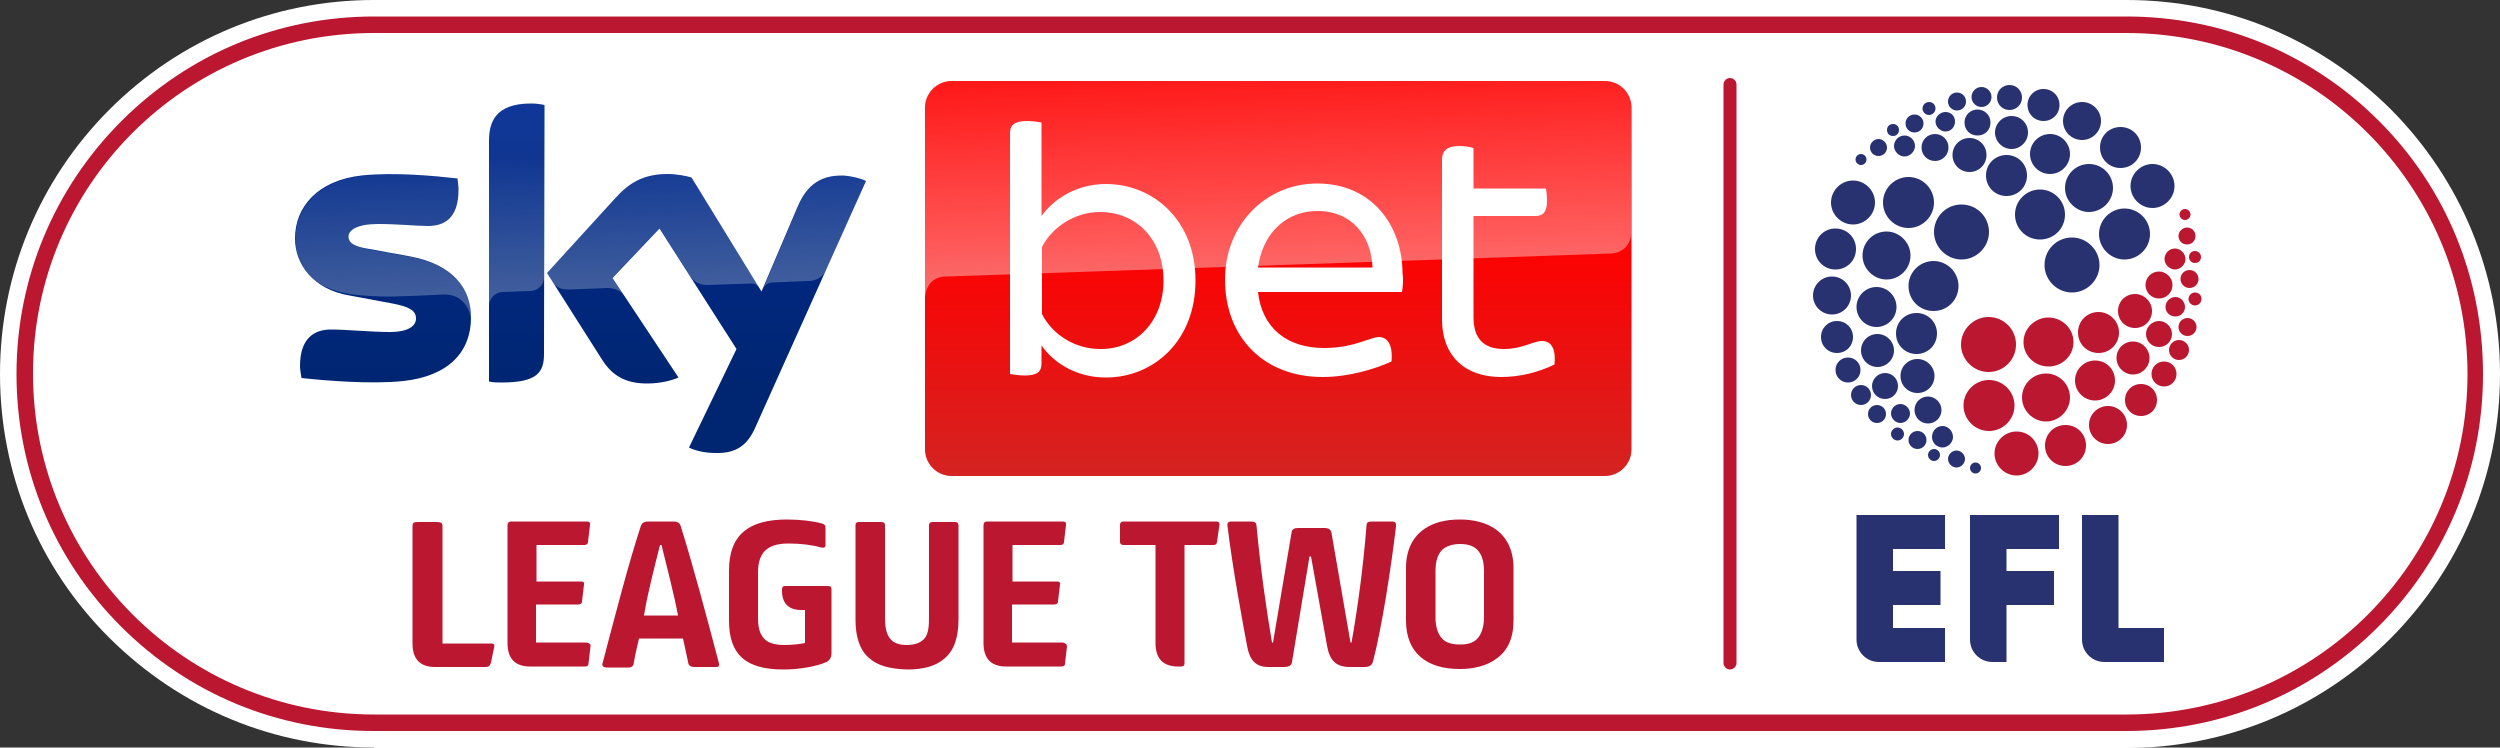
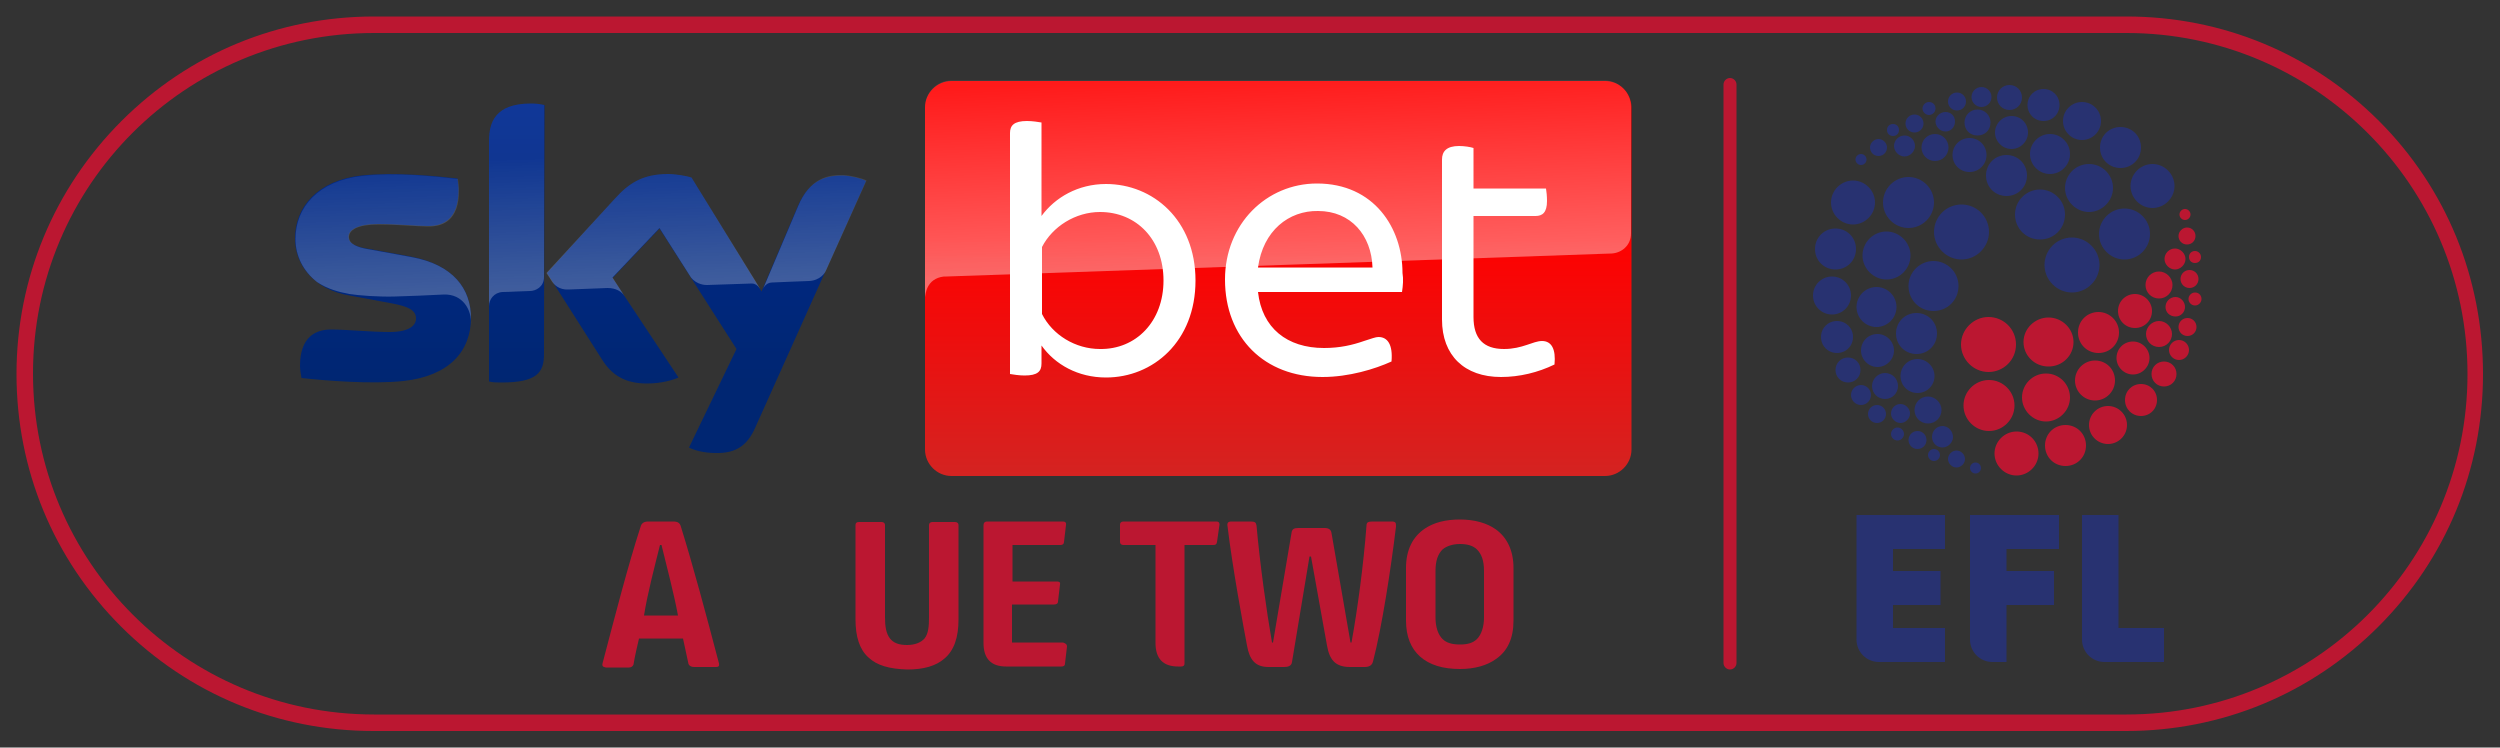
<svg xmlns="http://www.w3.org/2000/svg" xmlns:xlink="http://www.w3.org/1999/xlink" version="1.1" id="Layer_2_00000101082567349663238340000010887741262417941136_" x="0px" y="0px" viewBox="0 0 500 149.5" style="enable-background:new 0 0 500 149.5;" xml:space="preserve">
  <rect x="0" y="0" width="500" height="149.5" fill="#333333" stroke="none" />
  <style type="text/css">
	.st0{clip-path:url(#SVGID_00000093175271894406370350000002011116740196017283_);}
	.st1{fill:#FFFFFF;}
	.st2{fill:#BB1731;}
	.st3{fill:#283271;}
	.st4{fill:url(#Plinth_00000021799371580314141900000003172034788179947183_);}
	.st5{opacity:0.4;fill:url(#p40_00000163794113141149119200000000881525561127555255_);enable-background:new    ;}
	.st6{fill:url(#Sky_x5F_Logo_00000068656436912892090200000007356844446309097366_);}
	.st7{opacity:0.25;fill:url(#s25_00000139266586569634979980000005252867052964887449_);enable-background:new    ;}
</style>
  <g id="Layer_1-2">
    <g>
      <defs>
        <rect id="SVGID_1_" x="0" y="0" width="500" height="149.5" />
      </defs>
      <clipPath id="SVGID_00000084504038963111043340000010504436078879027859_">
        <use xlink:href="#SVGID_1_" style="overflow:visible;" />
      </clipPath>
      <g style="clip-path:url(#SVGID_00000084504038963111043340000010504436078879027859_);">
-         <path class="st1" d="M74.8,149.5c-20,0-38.7-7.8-52.9-21.9S0,94.7,0,74.8S7.8,36,21.9,21.9C36,7.8,54.8,0,74.8,0h350.5     c20,0,38.7,7.8,52.9,21.9C492.2,36,500,54.8,500,74.8s-7.8,38.7-21.9,52.9c-14.1,14.1-32.9,21.9-52.9,21.9H74.8z" />
-       </g>
+         </g>
    </g>
    <path class="st2" d="M475.8,24.2c-13.5-13.5-31.4-20.9-50.5-20.9H74.8c-19.1,0-37,7.4-50.5,20.9S3.3,55.7,3.3,74.8   s7.4,37,20.9,50.5s31.4,20.9,50.5,20.9h350.5c19.1,0,37-7.4,50.5-20.9s20.9-31.4,20.9-50.5S489.3,37.7,475.8,24.2 M425.3,142.9   H74.8c-37.7,0-68.2-30.5-68.2-68.2S37.1,6.6,74.8,6.6h350.5c37.6,0,68.2,30.5,68.2,68.2S462.9,142.9,425.3,142.9" />
    <path class="st2" d="M346,15.6c-0.7,0-1.3,0.6-1.3,1.3v115.7c0,0.7,0.6,1.3,1.3,1.3s1.3-0.6,1.3-1.3V16.9   C347.3,16.2,346.7,15.6,346,15.6" />
    <path class="st3" d="M398.5,132.4c-2.5,0-4.5-2-4.5-4.5V103h17.8v6.8h-10.5v4.4h9.5v6.8h-9.5v11.4H398.5L398.5,132.4z M371.3,127.9   c0,2.5,2,4.5,4.5,4.5H389v-6.8h-10.4v-4.6h9.5v-6.8h-9.5v-4.4H389V103h-17.7V127.9L371.3,127.9z M432.8,132.4v-6.8h-9.1V103h-7.3   v24.9c0,2.5,2,4.5,4.5,4.5H432.8z" />
    <path class="st2" d="M403.2,68.9c0,3.1-2.5,5.5-5.5,5.5s-5.5-2.5-5.5-5.5s2.5-5.5,5.5-5.5S403.2,65.8,403.2,68.9 M409.7,63.5   c-2.7,0-5,2.2-5,4.9s2.2,4.9,5,4.9s5-2.2,5-4.9S412.4,63.5,409.7,63.5 M409.2,74.7c-2.7,0-4.8,2.2-4.8,4.8s2.2,4.8,4.8,4.8   s4.8-2.2,4.8-4.8S411.9,74.7,409.2,74.7 M419.7,62.4c-2.3,0-4.1,1.8-4.1,4.1s1.8,4.1,4.1,4.1s4.1-1.8,4.1-4.1   S421.9,62.4,419.7,62.4 M427,58.8c-1.9,0-3.4,1.5-3.4,3.4c0,1.9,1.5,3.4,3.4,3.4s3.4-1.5,3.4-3.4S428.8,58.8,427,58.8 M431.8,54.3   c-1.5,0-2.7,1.2-2.7,2.7s1.2,2.7,2.7,2.7s2.7-1.2,2.7-2.7S433.2,54.3,431.8,54.3 M431.8,64.2c-1.4,0-2.6,1.2-2.6,2.6   s1.1,2.6,2.6,2.6s2.6-1.2,2.6-2.6S433.2,64.2,431.8,64.2 M432.8,72.3c-1.4,0-2.5,1.1-2.5,2.5s1.1,2.5,2.5,2.5s2.5-1.1,2.5-2.5   S434.2,72.3,432.8,72.3 M435.8,68c-1.1,0-2,0.9-2,2s0.9,2,2,2s2-0.9,2-2S436.9,68,435.8,68 M437.5,63.6c-1,0-1.8,0.8-1.8,1.8   s0.8,1.8,1.8,1.8s1.8-0.8,1.8-1.8S438.5,63.6,437.5,63.6 M435.1,59.4c-1.1,0-2,0.9-2,2s0.9,1.9,2,1.9s1.9-0.9,1.9-1.9   S436.2,59.4,435.1,59.4 M437.9,54c-1,0-1.8,0.8-1.8,1.8s0.8,1.8,1.8,1.8s1.8-0.8,1.8-1.8S438.9,54,437.9,54 M439,58.5   c-0.7,0-1.3,0.6-1.3,1.3s0.6,1.3,1.3,1.3s1.3-0.6,1.3-1.3S439.8,58.5,439,58.5 M439,50.2c-0.7,0-1.2,0.5-1.2,1.2s0.5,1.2,1.2,1.2   s1.2-0.5,1.2-1.2S439.6,50.2,439,50.2 M435,49.7c-1.2,0-2.1,1-2.1,2.1s1,2.1,2.1,2.1s2.1-1,2.1-2.1S436.1,49.7,435,49.7    M437.4,45.5c-0.9,0-1.7,0.8-1.7,1.7s0.7,1.7,1.7,1.7s1.7-0.8,1.7-1.7S438.4,45.5,437.4,45.5 M437,41.8c-0.6,0-1.1,0.5-1.1,1.1   s0.5,1.1,1.1,1.1s1.1-0.5,1.1-1.1S437.6,41.8,437,41.8 M419,72.1c-2.2,0-4,1.8-4,4s1.8,4,4,4s4-1.8,4-4S421.3,72.1,419,72.1    M397.8,76c-2.8,0-5.1,2.3-5.1,5.1s2.3,5.1,5.1,5.1s5.1-2.3,5.1-5.1S400.6,76,397.8,76 M403.3,86.3c-2.4,0-4.4,2-4.4,4.4   s2,4.4,4.4,4.4s4.4-2,4.4-4.4S405.8,86.3,403.3,86.3 M413.1,85c-2.3,0-4.1,1.8-4.1,4.1s1.8,4.1,4.1,4.1s4.1-1.8,4.1-4.1   S415.4,85,413.1,85 M421.6,81.2c-2.1,0-3.8,1.7-3.8,3.8s1.7,3.8,3.8,3.8s3.8-1.7,3.8-3.8S423.7,81.2,421.6,81.2 M428.2,76.8   c-1.8,0-3.2,1.4-3.2,3.2s1.4,3.2,3.2,3.2s3.2-1.4,3.2-3.2S430,76.8,428.2,76.8 M426.6,68.3c-1.9,0-3.3,1.5-3.3,3.3s1.5,3.3,3.3,3.3   s3.3-1.5,3.3-3.3S428.4,68.3,426.6,68.3" />
    <path class="st3" d="M414.4,47.5c-3.1,0-5.5,2.5-5.5,5.5s2.5,5.5,5.5,5.5s5.5-2.5,5.5-5.5S417.4,47.5,414.4,47.5 M408,37.9   c-2.7,0-5,2.2-5,5s2.2,5,5,5s5-2.2,5-5S410.7,37.9,408,37.9 M417.8,32.8c-2.7,0-4.8,2.2-4.8,4.8s2.2,4.8,4.8,4.8s4.8-2.2,4.8-4.8   S420.5,32.8,417.8,32.8 M401.3,31c-2.3,0-4.1,1.8-4.1,4.1s1.8,4.1,4.1,4.1s4.1-1.8,4.1-4.1S403.6,31,401.3,31 M393.9,27.6   c-1.9,0-3.4,1.5-3.4,3.4c0,1.9,1.5,3.4,3.4,3.4s3.4-1.5,3.4-3.4S395.8,27.6,393.9,27.6 M387,26.8c-1.5,0-2.7,1.2-2.7,2.7   s1.2,2.7,2.7,2.7s2.7-1.2,2.7-2.7S388.5,26.8,387,26.8 M395.5,21.9c-1.4,0-2.6,1.1-2.6,2.6s1.1,2.6,2.6,2.6s2.6-1.1,2.6-2.6   S396.9,21.9,395.5,21.9 M401.9,17c-1.4,0-2.5,1.1-2.5,2.5s1.1,2.5,2.5,2.5s2.5-1.1,2.5-2.5S403.3,17,401.9,17 M396.3,17.4   c-1.1,0-2,0.9-2,2s0.9,2,2,2s2-0.9,2-2S397.4,17.4,396.3,17.4 M391.4,18.5c-1,0-1.8,0.8-1.8,1.8s0.8,1.8,1.8,1.8s1.8-0.8,1.8-1.8   S392.4,18.5,391.4,18.5 M389.1,22.4c-1.1,0-2,0.9-2,1.9s0.9,2,2,2s1.9-0.9,1.9-2S390.2,22.4,389.1,22.4 M382.9,22.9   c-1,0-1.8,0.8-1.8,1.8s0.8,1.8,1.8,1.8s1.8-0.8,1.8-1.8S383.9,22.9,382.9,22.9 M385.8,20.4c-0.7,0-1.3,0.6-1.3,1.3s0.6,1.3,1.3,1.3   s1.3-0.6,1.3-1.3S386.6,20.4,385.8,20.4 M378.6,24.8c-0.7,0-1.2,0.5-1.2,1.2s0.5,1.2,1.2,1.2s1.2-0.5,1.2-1.2   S379.3,24.8,378.6,24.8 M380.9,27.1c-1.2,0-2.1,1-2.1,2.1s1,2.1,2.1,2.1s2.1-1,2.1-2.1S382.1,27.1,380.9,27.1 M375.7,27.8   c-0.9,0-1.7,0.8-1.7,1.7s0.7,1.7,1.7,1.7s1.7-0.8,1.7-1.7S376.6,27.8,375.7,27.8 M372.2,30.8c-0.6,0-1.1,0.5-1.1,1.1   s0.5,1.1,1.1,1.1s1.1-0.5,1.1-1.1S372.8,30.8,372.2,30.8 M410,26.8c-2.2,0-4,1.8-4,4s1.8,4,4,4s4-1.8,4-4S412.2,26.8,410,26.8    M424.9,41.7c-2.8,0-5.1,2.3-5.1,5.1s2.3,5.1,5.1,5.1s5.1-2.3,5.1-5.1S427.7,41.7,424.9,41.7 M430.5,32.8c-2.4,0-4.4,2-4.4,4.4   s2,4.4,4.4,4.4s4.4-2,4.4-4.4S432.9,32.8,430.5,32.8 M424.1,25.4c-2.3,0-4.1,1.8-4.1,4.1s1.8,4.1,4.1,4.1s4.1-1.8,4.1-4.1   S426.4,25.4,424.1,25.4 M416.4,20.4c-2.1,0-3.8,1.7-3.8,3.8s1.7,3.8,3.8,3.8s3.8-1.7,3.8-3.8S418.5,20.4,416.4,20.4 M408.7,17.8   c-1.8,0-3.2,1.4-3.2,3.2s1.4,3.2,3.2,3.2s3.2-1.4,3.2-3.2S410.5,17.8,408.7,17.8 M402.3,23.2c-1.8,0-3.3,1.5-3.3,3.3   s1.5,3.3,3.3,3.3s3.3-1.5,3.3-3.3S404.2,23.2,402.3,23.2" />
    <path class="st3" d="M392.3,40.9c-3.1,0-5.5,2.5-5.5,5.5s2.5,5.5,5.5,5.5s5.5-2.5,5.5-5.5S395.4,40.9,392.3,40.9 M386.7,52.2   c-2.7,0-5,2.2-5,5s2.2,5,5,5s5-2.2,5-5S389.4,52.2,386.7,52.2 M377.3,46.3c-2.7,0-4.8,2.2-4.8,4.8s2.2,4.8,4.8,4.8   c2.7,0,4.8-2.2,4.8-4.8S379.9,46.3,377.3,46.3 M383.3,62.6c-2.3,0-4.1,1.8-4.1,4.1s1.8,4.1,4.1,4.1s4.1-1.8,4.1-4.1   S385.6,62.6,383.3,62.6 M383.5,71.8c-1.9,0-3.4,1.5-3.4,3.4s1.5,3.4,3.4,3.4s3.4-1.5,3.4-3.4S385.3,71.8,383.5,71.8 M385.6,79.3   c-1.5,0-2.7,1.2-2.7,2.7s1.2,2.7,2.7,2.7s2.7-1.2,2.7-2.7S387,79.3,385.6,79.3 M377,74.6c-1.4,0-2.6,1.2-2.6,2.6s1.1,2.6,2.6,2.6   s2.6-1.2,2.6-2.6S378.5,74.6,377,74.6 M369.6,71.5c-1.4,0-2.5,1.1-2.5,2.5s1.1,2.5,2.5,2.5s2.5-1.1,2.5-2.5S371,71.5,369.6,71.5    M372.2,77c-1.1,0-2,0.9-2,2s0.9,2,2,2s2-0.9,2-2S373.3,77,372.2,77 M375.4,81c-1,0-1.8,0.8-1.8,1.8s0.8,1.8,1.8,1.8   s1.8-0.8,1.8-1.8S376.4,81,375.4,81 M380.1,80.8c-1.1,0-1.9,0.9-1.9,1.9s0.9,1.9,1.9,1.9s1.9-0.9,1.9-1.9S381.1,80.8,380.1,80.8    M383.5,86.2c-1,0-1.8,0.8-1.8,1.8s0.8,1.8,1.8,1.8c1,0,1.8-0.8,1.8-1.8S384.5,86.2,383.5,86.2 M379.5,85.5c-0.7,0-1.3,0.6-1.3,1.3   s0.6,1.3,1.3,1.3s1.3-0.6,1.3-1.3S380.2,85.5,379.5,85.5 M386.8,89.8c-0.7,0-1.2,0.6-1.2,1.2s0.5,1.2,1.2,1.2s1.2-0.6,1.2-1.2   S387.5,89.8,386.8,89.8 M388.5,85.2c-1.2,0-2.1,1-2.1,2.2s1,2.1,2.1,2.1s2.1-1,2.1-2.1S389.7,85.2,388.5,85.2 M391.3,90.1   c-0.9,0-1.7,0.8-1.7,1.7s0.8,1.7,1.7,1.7s1.7-0.8,1.7-1.7S392.2,90.1,391.3,90.1 M395.1,92.5c-0.6,0-1.1,0.5-1.1,1.1   s0.5,1.1,1.1,1.1s1.1-0.5,1.1-1.1S395.7,92.5,395.1,92.5 M375.3,57.4c-2.2,0-4,1.8-4,4s1.8,4,4,4s4-1.8,4-4S377.5,57.4,375.3,57.4    M381.7,35.4c-2.8,0-5.1,2.3-5.1,5.1s2.3,5.1,5.1,5.1s5.1-2.3,5.1-5.1S384.5,35.4,381.7,35.4 M370.6,36.1c-2.4,0-4.4,2-4.4,4.4   s2,4.4,4.4,4.4s4.4-2,4.4-4.4S373,36.1,370.6,36.1 M367.1,45.7c-2.3,0-4.1,1.8-4.1,4.1s1.8,4.1,4.1,4.1s4.1-1.8,4.1-4.1   C371.2,47.5,369.4,45.7,367.1,45.7 M366.4,55.3c-2.1,0-3.8,1.7-3.8,3.8s1.7,3.8,3.8,3.8s3.8-1.7,3.8-3.8S368.5,55.3,366.4,55.3    M367.4,64.2c-1.8,0-3.2,1.4-3.2,3.2s1.4,3.2,3.2,3.2s3.2-1.4,3.2-3.2S369.2,64.2,367.4,64.2 M375.5,66.8c-1.9,0-3.3,1.5-3.3,3.3   s1.5,3.3,3.3,3.3s3.3-1.5,3.3-3.3S377.3,66.8,375.5,66.8" />
-     <path class="st2" d="M98.8,129.6l-0.6,2.9c-0.2,0.7-0.5,0.9-1.1,0.9H87c-2.9,0-4.5-1.5-4.5-4.7v-23.5c0-0.7,0.3-0.8,1.2-0.8h3.6   c0.9,0,1.2,0.2,1.2,0.8v23.5h9.7C98.7,128.7,99,128.8,98.8,129.6" />
-     <path class="st2" d="M118.1,129.3l-0.4,3.4c0,0.4-0.2,0.6-0.7,0.6H106c-2.9,0-4.5-1.5-4.5-4.7v-23.5c0-0.5,0.2-0.8,0.8-0.8h15.1   c0.4,0,0.7,0.2,0.6,0.7l-0.4,3.4c0,0.4-0.3,0.6-0.7,0.6h-9.6v7.3h8.9c0.5,0,0.7,0.2,0.6,0.6l-0.4,3.4c0,0.4-0.3,0.6-0.8,0.6h-8.4   v7.6h10.2C118,128.7,118.2,128.9,118.1,129.3" />
    <path class="st2" d="M120.5,132.7c2.6-9.9,5.1-19.6,7.6-27.3c0.2-0.8,0.7-1.1,1.6-1.1h4.9c1,0,1.4,0.3,1.6,1.1   c2.4,7.7,5,17.4,7.6,27.3c0.1,0.5-0.1,0.7-0.6,0.7h-4.4c-0.6,0-1-0.3-1.1-0.6l-1.1-5.1h-8.8c-0.4,1.7-0.8,3.4-1.1,5.2   c-0.1,0.3-0.4,0.6-0.9,0.6h-4.6C120.5,133.4,120.4,133.1,120.5,132.7 M135.6,123.1c-0.8-4.3-2.2-9.6-3.3-14.1H132   c-1.1,4.4-2.5,9.7-3.2,14.1H135.6L135.6,123.1z" />
-     <path class="st2" d="M160.2,122c-2.5,0-3.8-1.4-3.8-3.8v-0.3c0-0.5,0.2-0.7,0.6-0.7h8.6c0.5,0,0.7,0.2,0.7,0.7v12.6   c0,1-0.3,1.5-1,1.9c-2,0.9-5.5,1.5-8.6,1.5c-7.6,0-10.9-3-10.9-9.8v-10c0-7.2,4-10.2,11.6-10.2c2.6,0,5.2,0.3,7,0.8   c0.6,0.2,0.7,0.4,0.7,1v3.3c0,0.5-0.3,0.6-0.9,0.5c-1.6-0.5-4.1-0.8-6.4-0.8c-3.7,0-6.2,1.2-6.2,5.8v8.8c0,2.2,0.3,3.4,1.2,4.4   c0.7,0.8,2,1.3,4.1,1.3c1.5,0,3.2-0.2,4.1-0.4V122L160.2,122L160.2,122z" />
    <path class="st2" d="M173.7,131.5c-1.8-1.6-2.6-4.2-2.6-7.6v-18.9c0-0.4,0.2-0.6,0.7-0.6h4.5c0.4,0,0.7,0.2,0.7,0.6v18.4   c0,1.8,0.2,3.3,1,4.3c0.7,0.9,1.8,1.3,3.4,1.3s2.8-0.5,3.5-1.3c0.8-1,0.9-2.5,0.9-4.3v-18.4c0-0.4,0.3-0.6,0.7-0.6h4.5   c0.5,0,0.7,0.3,0.7,0.6v18.9c0,3.6-0.9,6.2-2.8,7.8c-1.7,1.5-4.2,2.2-7.4,2.2C177.9,133.8,175.4,133.1,173.7,131.5" />
    <path class="st2" d="M213.4,129.3l-0.4,3.4c0,0.4-0.2,0.6-0.7,0.6h-11.1c-2.9,0-4.5-1.5-4.5-4.7v-23.5c0-0.5,0.2-0.8,0.8-0.8h15.1   c0.4,0,0.7,0.2,0.6,0.7l-0.4,3.4c0,0.4-0.3,0.6-0.7,0.6h-9.6v7.3h8.9c0.5,0,0.7,0.2,0.6,0.6l-0.4,3.4c0,0.4-0.3,0.6-0.8,0.6h-8.4   v7.6h10.2C213.2,128.7,213.4,128.9,213.4,129.3" />
    <path class="st2" d="M243.9,104.9l-0.5,3.5c-0.1,0.5-0.3,0.6-0.8,0.6h-5.7v23.7c0,0.4-0.2,0.6-0.7,0.6h-0.6c-2.9,0-4.5-1.5-4.5-4.7   V109h-6.4c-0.4,0-0.7-0.2-0.7-0.6v-3.5c0-0.4,0.3-0.6,0.7-0.6h18.6C243.7,104.3,243.9,104.5,243.9,104.9" />
    <path class="st2" d="M265.4,129.1l-3.2-17.8h-0.3l-3.5,21.1c-0.1,0.8-0.8,1-1.6,1h-3.1c-2.6,0-3.8-1.4-4.3-4.3   c-0.7-3.7-2.9-15.5-3.9-23.9c-0.1-0.6,0.1-0.9,0.8-0.9h3.8c0.9,0,1.1,0.2,1.2,0.8c0.7,7.8,2,17.1,3.1,23.4h0.2l3.7-21.9   c0.1-0.8,0.5-1,1.4-1h5.2c0.8,0,1.3,0.3,1.4,1l3.8,21.9h0.2c1.2-6.6,2.4-15.5,3-23.4c0-0.6,0.3-0.8,1.2-0.8h3.8   c0.9,0,0.9,0.3,0.9,1c-1,8.3-2.8,20.1-4.6,27c-0.2,0.8-0.8,1.1-1.7,1.1h-2.9C267.1,133.4,265.9,132,265.4,129.1" />
    <path class="st2" d="M284,131.3c-1.8-1.6-2.8-4-2.8-7.2v-10.5c0-3.7,1.4-6.3,3.8-7.9c1.8-1.2,4.1-1.8,7-1.8s5.4,0.7,7.2,2   c2.2,1.6,3.5,4.2,3.5,7.7v10.5c0,3.6-1.2,6.1-3.5,7.7c-1.8,1.3-4.3,2-7.2,2C288.6,133.8,285.9,133,284,131.3 M295.4,127.8   c0.9-0.9,1.4-2.5,1.4-4.3v-9.3c0-2.1-0.5-3.4-1.4-4.3c-0.8-0.8-2-1.1-3.4-1.1s-2.7,0.4-3.5,1.1c-0.9,0.9-1.4,2.2-1.4,4.3v9.3   c0,1.9,0.5,3.4,1.4,4.3c0.8,0.8,2,1.1,3.5,1.1S294.6,128.6,295.4,127.8" />
  </g>
  <g>
    <linearGradient id="Plinth_00000010304162282644300300000016814783989437761669_" gradientUnits="userSpaceOnUse" x1="255.638" y1="206.066" x2="255.638" y2="284.999" gradientTransform="matrix(1 0 0 1 0 -189.89)">
      <stop offset="0.4" style="stop-color:#FF0000" />
      <stop offset="1" style="stop-color:#D42321" />
    </linearGradient>
    <path id="Plinth" style="fill:url(#Plinth_00000010304162282644300300000016814783989437761669_);" d="M321,16.2H190.3   c-2.9,0-5.3,2.4-5.3,5.3v68.4c0,2.9,2.4,5.3,5.3,5.3H321c2.9,0,5.3-2.4,5.3-5.3V21.4C326.2,18.5,323.9,16.2,321,16.2z" />
    <linearGradient id="p40_00000099634869835682747910000004955067367901432985_" gradientUnits="userSpaceOnUse" x1="256.124" y1="244.132" x2="254.751" y2="204.817" gradientTransform="matrix(1 0 0 1 0 -189.89)">
      <stop offset="0" style="stop-color:#FFFFFF" />
      <stop offset="1" style="stop-color:#FFFFFF;stop-opacity:0.25" />
    </linearGradient>
    <path id="p40" style="opacity:0.4;fill:url(#p40_00000099634869835682747910000004955067367901432985_);enable-background:new    ;" d="   M188.8,55.3c0,0,0.2,0,0.5,0c15.5-0.5,133-4.6,133-4.6c2-0.1,3.9-1.6,3.9-4V21.4c0-2.9-2.4-5.3-5.3-5.3H190.3   c-2.9,0-5.3,2.4-5.3,5.3v38C185.1,59,185.2,55.7,188.8,55.3z" />
    <linearGradient id="Sky_x5F_Logo_00000150062008968995347070000017158280758587414426_" gradientUnits="userSpaceOnUse" x1="116.079" y1="210.609" x2="116.079" y2="280.459" gradientTransform="matrix(1 0 0 1 0 -189.89)">
      <stop offset="0" style="stop-color:#002A91" />
      <stop offset="0.8" style="stop-color:#002672" />
    </linearGradient>
    <path id="Sky_x5F_Logo" style="fill:url(#Sky_x5F_Logo_00000150062008968995347070000017158280758587414426_);" d="M137.8,89.5   c0.9,0.5,2.9,1.1,5.3,1.1c4.1,0.1,6.4-1.5,8-5.2l22.1-49.2c-0.9-0.5-2.9-1-4.6-1.1c-2.9,0-6.7,0.5-9.1,6.3l-7.2,16.9l-14-22.8   c-0.9-0.3-3.1-0.7-4.7-0.7c-5,0-7.8,1.8-10.6,4.9l-13.6,14.9l11,17.3c2,3.2,4.7,4.8,9,4.8c2.9,0,5.2-0.7,6.3-1.2l-13.2-19.9   l9.4-9.9l15.4,24.1L137.8,89.5z M108.8,70.8c0,3.7-1.4,5.7-8.5,5.7c-0.9,0-1.7,0-2.5-0.2V28.2c0-3.7,1.2-7.5,8.4-7.5   c0.9,0,1.8,0.1,2.7,0.3L108.8,70.8L108.8,70.8z M94.2,63.5c0,6.8-4.4,11.7-13.5,12.7c-6.5,0.7-15.9-0.1-20.4-0.6   C60.2,74.9,60,74,60,73.2c0-5.9,3.2-7.3,6.2-7.3c3.1,0,8,0.5,11.7,0.5c4.1,0,5.3-1.4,5.3-2.7c0-1.7-1.6-2.4-4.7-3l-8.6-1.6   C62.7,57.9,59,52.9,59,47.7c0-6.3,4.5-11.6,13.3-12.6c6.7-0.7,14.8,0.1,19.2,0.6c0.1,0.8,0.2,1.5,0.2,2.3c0,5.9-3.1,7.2-6.1,7.2   c-2.3,0-5.9-0.4-10-0.4c-4.1,0-5.9,1.2-5.9,2.5c0,1.5,1.6,2.1,4.2,2.5l8.2,1.5C90.6,52.9,94.2,57.7,94.2,63.5z" />
    <linearGradient id="s25_00000124880245479575100110000002875668640471297215_" gradientUnits="userSpaceOnUse" x1="116.671" y1="247.615" x2="115.748" y2="221.174" gradientTransform="matrix(1 0 0 1 0 -189.89)">
      <stop offset="0" style="stop-color:#FFFFFF" />
      <stop offset="1" style="stop-color:#FFFFFF;stop-opacity:0.25" />
    </linearGradient>
    <path id="s25_11_" style="opacity:0.25;fill:url(#s25_00000124880245479575100110000002875668640471297215_);enable-background:new    ;" d="   M173.3,36.1l-8.1,18c-0.2,0.5-1.2,2-3.4,2.1c-0.5,0-7.4,0.3-7.4,0.3c-1.3,0-1.8,1.3-1.8,1.3l0,0l7-16.5c2.4-5.8,6.2-6.4,9.1-6.3   C170.3,35.1,172.3,35.6,173.3,36.1z M152,57.7l-13.7-22.2c-0.9-0.3-3.1-0.7-4.7-0.7c-5,0-7.8,1.8-10.6,4.9l-13.7,14.9l1.1,1.7   c0.4,0.6,1.4,1.7,3.3,1.6c0.7,0,7.3-0.3,7.8-0.3c1.7,0,2.8,0.7,3.4,1.6l0,0l-2.4-3.7l9.4-9.9l6.3,9.9l0,0c1.2,1.5,2.9,1.5,3.2,1.5   c0.3,0,8.6-0.3,9-0.3C150.9,56.7,151.5,57,152,57.7z M106.2,20.7c-7.2,0-8.4,3.8-8.4,7.5v33c0-1.3,1-2.7,2.7-2.8   c1.2,0,4.5-0.2,5.5-0.2c1.1,0,2.8-0.8,2.8-2.8V21C108,20.8,107.1,20.7,106.2,20.7z M82.2,51.4l-8.2-1.5c-2.6-0.4-4.2-1.1-4.2-2.5   c0-1.4,1.7-2.5,5.9-2.5c4.1,0,7.7,0.4,10,0.4c3,0,6.1-1.3,6.1-7.2c0-0.8-0.1-1.5-0.2-2.3c-4.5-0.5-12.6-1.4-19.2-0.6   c-8.8,1-13.3,6.3-13.3,12.6c0,3.3,1.5,6.4,4.3,8.6c2.1,1.4,4.3,2,6.5,2.4c1.8,0.3,6,0.6,9.1,0.5c1,0,8.2-0.3,9.8-0.4   c3.7-0.1,5.6,3,5.4,6.1c0,0,0-0.1,0-0.1v0c0-0.4,0-0.8,0-1.2C94.2,57.7,90.6,52.9,82.2,51.4z" />
    <path class="st1" d="M239.1,56.1c0,12.2-8.5,19.4-17.9,19.4c-5.6,0-10.2-2.6-12.9-6.4v3.6c0,1.6-0.8,2.4-3.4,2.4   c-1.1,0-2.3-0.2-2.9-0.3V26.6c0-1.5,0.8-2.4,3.4-2.4c1.1,0,2.3,0.2,2.9,0.3v18.7c2.7-3.7,7.3-6.4,12.9-6.4   C230.6,36.8,239.1,44,239.1,56.1z M232.7,56.1c0-8.2-5.4-13.7-12.7-13.7c-4.9,0-9.5,2.9-11.6,7v13.4c2.1,4.2,6.7,7,11.6,7   C227.2,69.9,232.7,64.3,232.7,56.1z M280.4,58.4h-28.8c0.8,7.2,5.8,11.2,13.2,11.2c3.2,0,5.7-0.6,8-1.4c1.6-0.5,2.3-0.8,2.9-0.8   c1.8,0,2.9,1.5,2.6,4.9c-3.3,1.5-8.5,3.1-13.8,3.1c-11.6,0-19.5-7.8-19.5-19.5c0-11.1,8.3-19.2,18.4-19.2   c11.4,0,17.1,8.9,17.1,17.9C280.7,55.8,280.6,57.1,280.4,58.4z M251.6,53.5h22.9c-0.2-6.4-4.3-11.3-10.9-11.3   C257.8,42.1,252.6,46.1,251.6,53.5z M310.9,72.9c-3.3,1.6-7,2.5-10.7,2.5c-7.3,0-11.8-4.3-11.8-11.5v-32c0-1.6,0.9-2.7,3.4-2.7   c1.1,0,2.3,0.2,2.9,0.4v8.1h14.5c0.1,0.5,0.2,1.6,0.2,2.5c0,2.3-0.9,3-2.3,3h-12.4v20.2c0,4.3,2,6.4,6.1,6.4c3.7,0,5.8-1.6,7.6-1.6   C310.3,68.2,311.2,69.8,310.9,72.9z" />
  </g>
</svg>